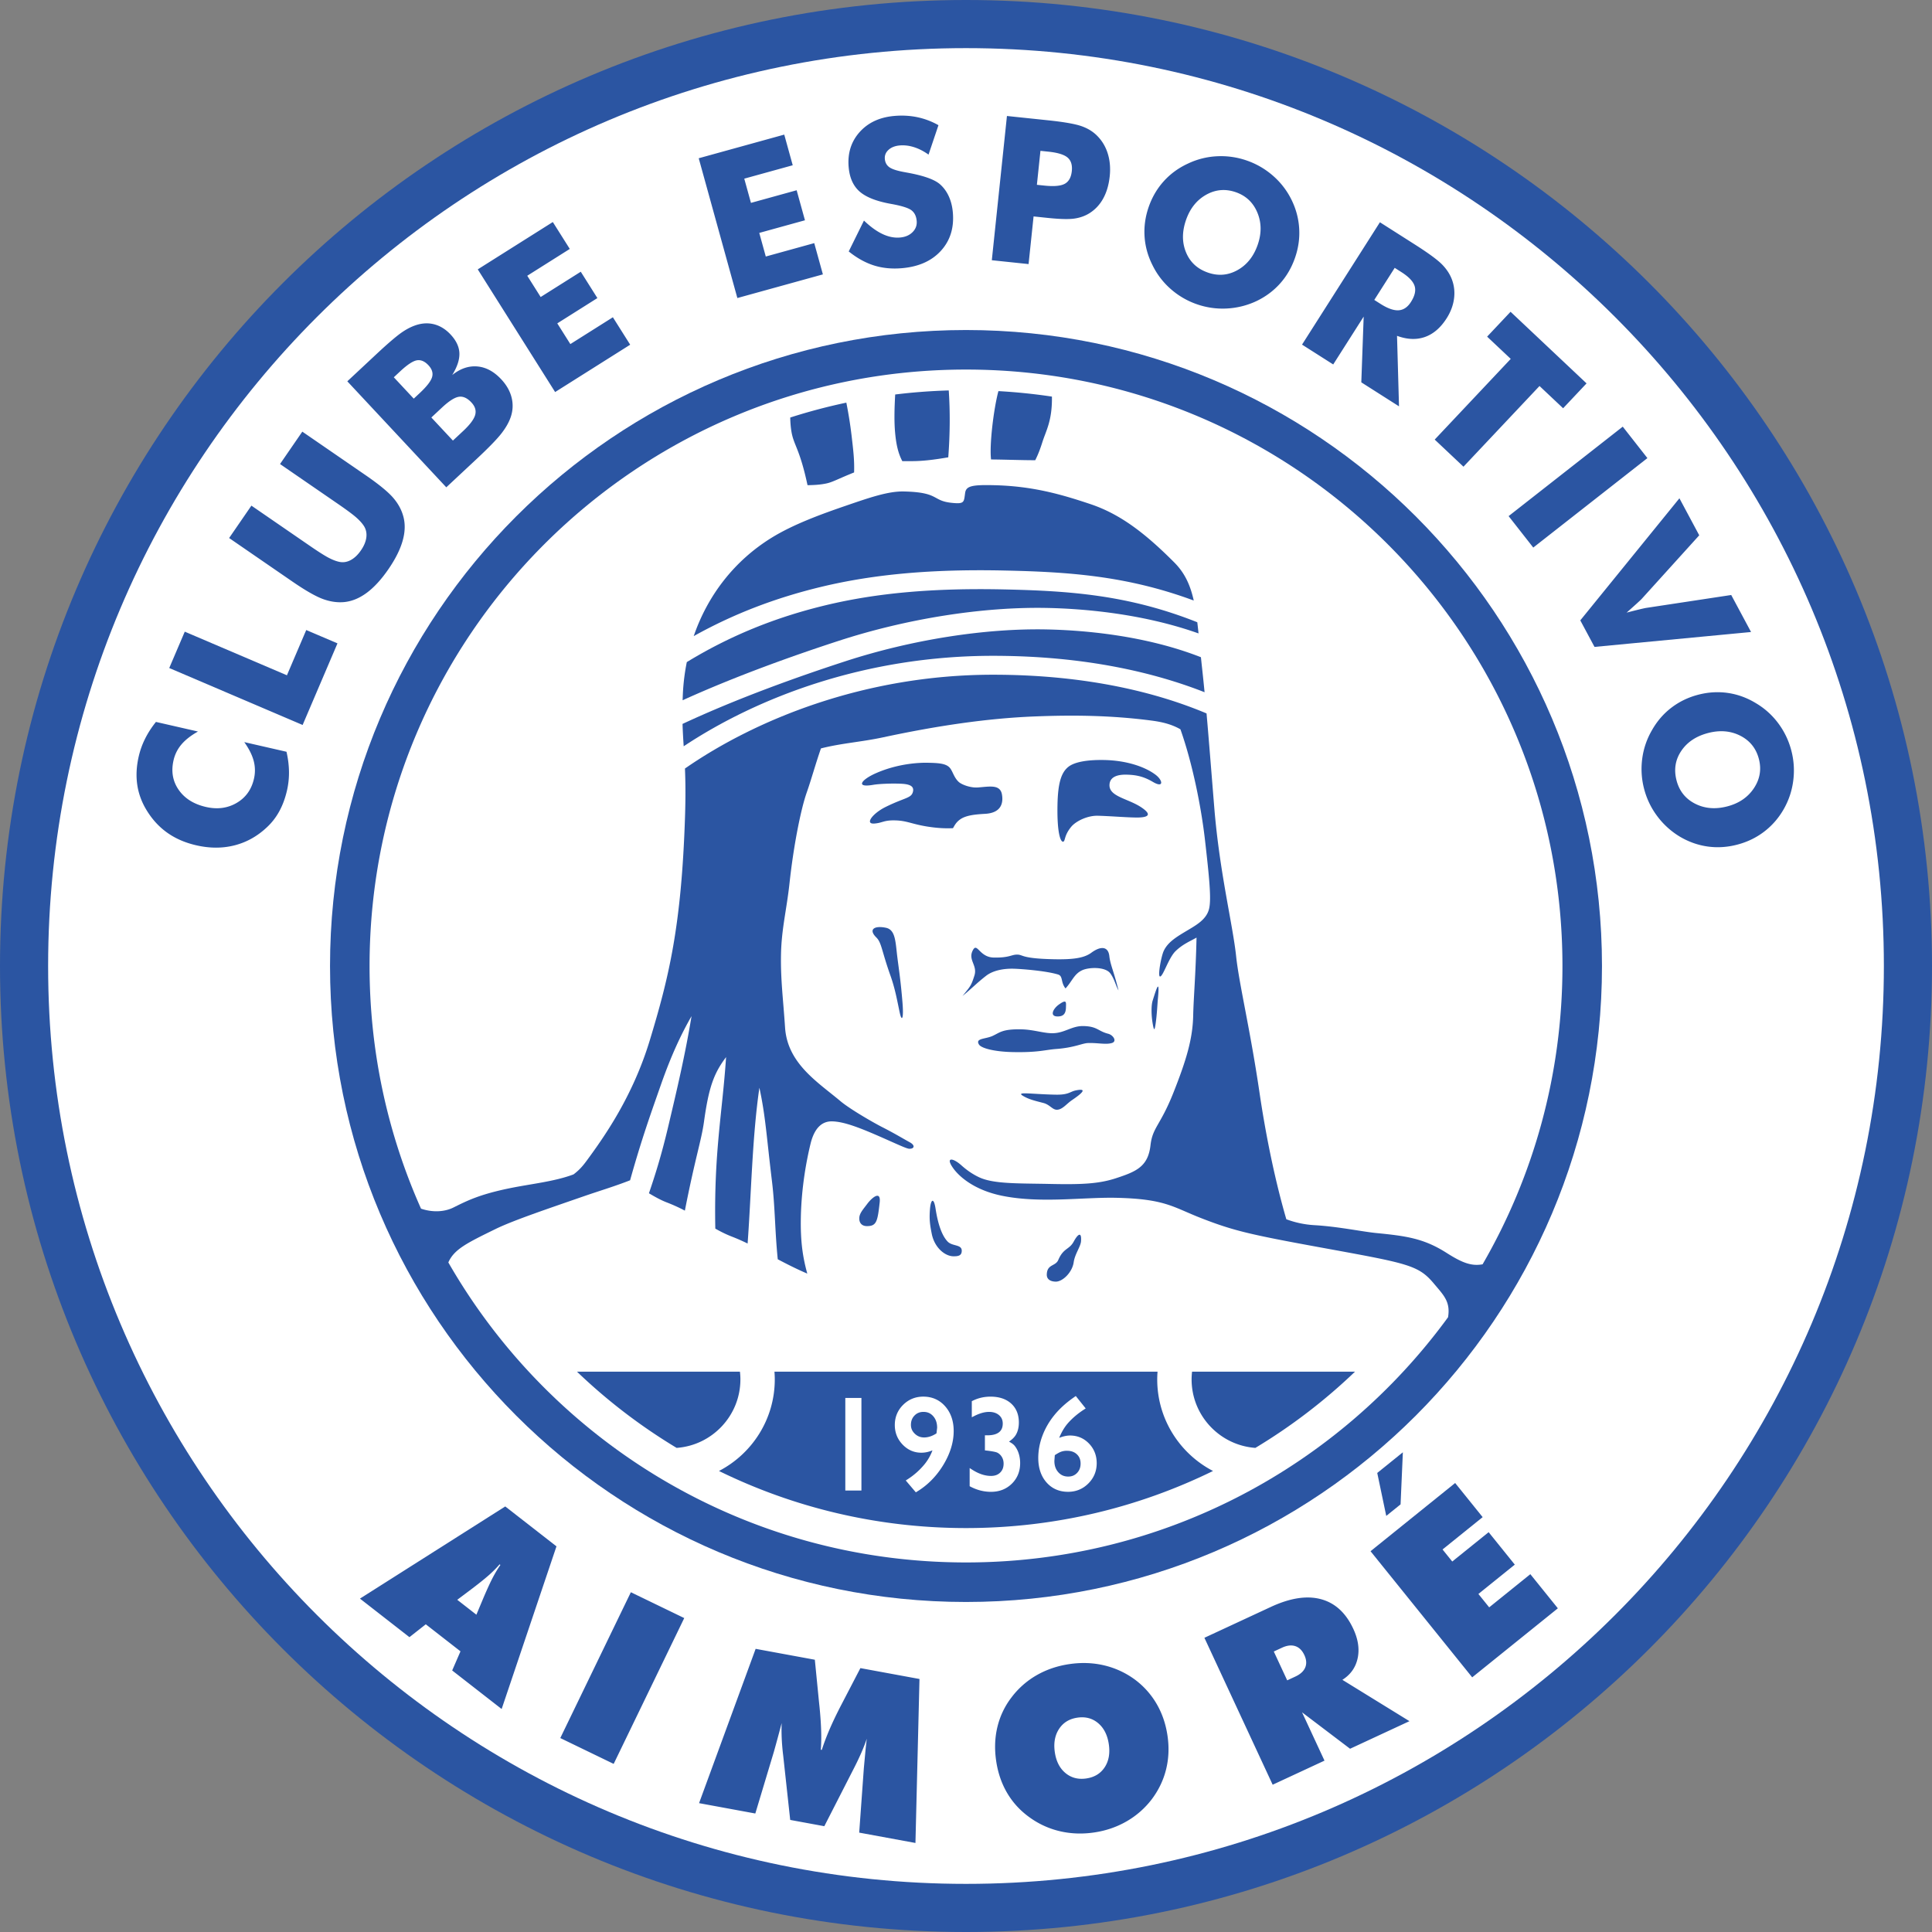
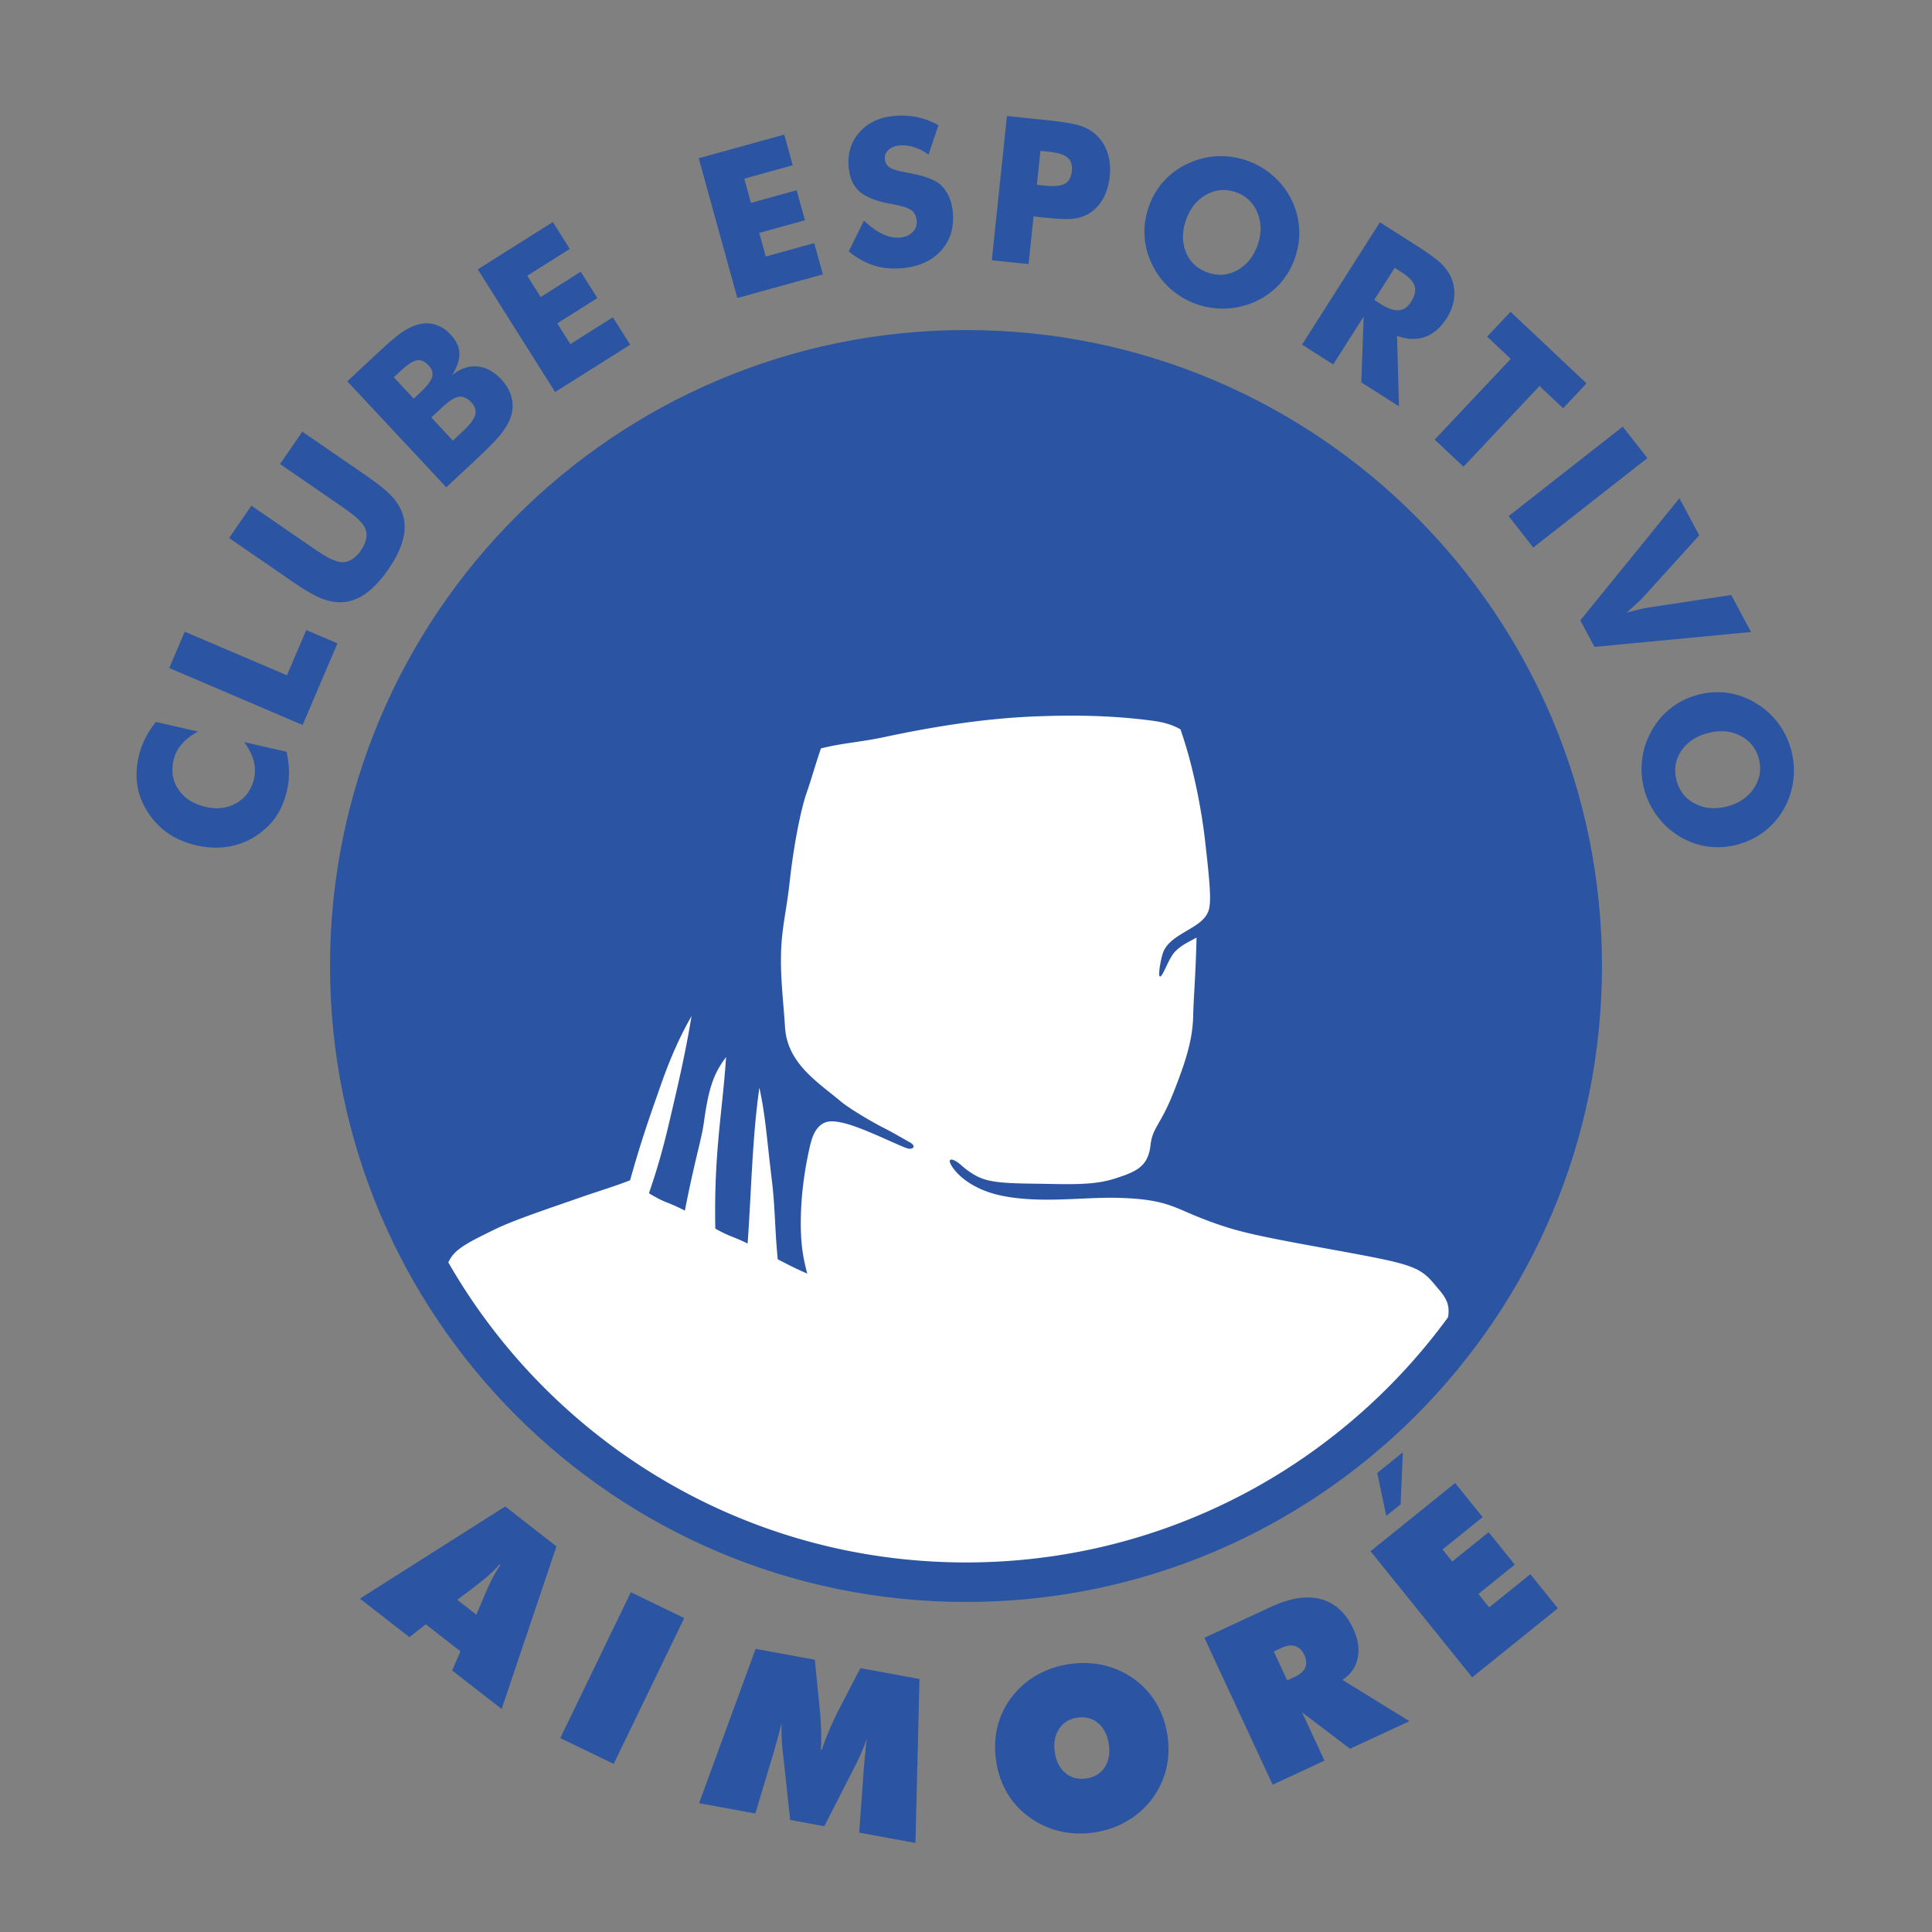
<svg xmlns="http://www.w3.org/2000/svg" width="2500" height="2500" viewBox="0 0 562 562">
  <rect x="0" y="0" width="562" height="562" fill="#808080" stroke="none" />
-   <path d="M562 281c0 155.192-125.807 281-281 281C125.807 562 0 436.192 0 281 0 125.807 125.807 0 281 0c155.193 0 281 125.807 281 281z" fill="#2b55a2" />
-   <path d="M548 281c0 147.46-119.539 267-267 267S14 428.46 14 281C14 133.54 133.539 14 281 14s267 119.54 267 267z" fill="#fff" />
  <path d="M466 281c0 102.173-82.826 185-185 185-102.173 0-185-82.827-185-185 0-102.172 82.826-185 185-185s185 82.828 185 185z" fill="#2b55a2" />
  <path d="M417.096 373.371c-4.555-5.431-7.568-5.857-33.121-10.53-20.592-3.764-25.236-4.862-34.621-8.519-8.164-3.181-10.385-5.593-24.756-5.895-9.498-.199-21.914 1.667-32.996-.566-8.133-1.637-12.553-5.555-14.334-8.052-2.344-3.284-.109-3.074 2.393-.824 1.78 1.6 3.556 2.727 5.177 3.483 4.211 1.963 11.342 1.737 20.34 1.925 8.998.19 14.203.052 19.373-1.636 5.998-1.957 9.406-3.386 10.119-9.623.598-5.232 2.869-5.691 6.697-15.362 3.719-9.396 5.576-15.553 5.721-22.386.105-5.054.729-11.814.973-22.647-2.004 1.135-3.994 1.909-6.08 3.912-2.043 1.958-3.656 7.425-4.531 7.406-.75-.016.328-5.785 1.027-7.354 1.215-2.722 3.973-4.296 7.006-6.105 2.75-1.639 5.57-3.259 6.258-6.37.646-2.912-.016-9.3-1.211-19.78-1.111-9.776-3.678-22.487-7.154-32.299-2.463-1.409-5.117-2.108-8.367-2.534-11.809-1.544-22.803-1.65-33.982-1.211-13.848.543-28.564 2.736-44.137 6.077-6.392 1.372-12.067 1.694-18.084 3.226-1.621 4.666-2.811 9.066-4.132 12.812-1.711 4.855-3.822 15.384-5.012 26.4-.827 7.651-2.319 13.248-2.473 20.579-.153 7.331.624 13.047 1.178 21.403.696 10.517 9.61 15.933 16.178 21.469 2.949 2.437 9.753 6.313 12.096 7.506 3.588 1.825 5.438 2.987 8.034 4.419 1.579.869 1.335 1.902-.164 1.871-.75-.017-3.227-1.192-7.686-3.162-6.701-2.958-11.278-4.736-14.777-4.81-2.999-.063-5.169 2.017-6.263 6.495-1.094 4.478-2.634 12.323-2.823 21.32-.154 7.378.612 11.876 1.87 16.472-3.065-1.314-5.895-2.747-8.59-4.17-.849-8.415-.764-15.134-1.688-22.73-1.579-12.992-1.865-18.932-3.655-27.17-2.082 14.304-2.346 30.56-3.425 45.32a56.363 56.363 0 0 0-4.47-1.971c-1.805-.693-3.396-1.498-4.927-2.367-.433-22.266 2.029-33.387 3.133-49.889-3.526 4.67-5.028 8.684-6.424 18.784-.755 5.465-2.566 10.542-5.563 25.874a48.858 48.858 0 0 0-5.301-2.405c-1.564-.599-3.292-1.536-5.152-2.648 1.803-5.281 3.605-10.938 5.61-19.414 2.525-10.671 4.908-20.714 6.783-32.11-2.814 4.887-5.801 11.083-8.902 19.938-2.88 8.221-5.562 15.618-8.973 27.81-4.518 1.775-8.947 3.083-13.336 4.606-10.602 3.68-20.694 7.068-25.832 9.585-8.226 4.031-12.013 5.858-13.702 9.709C160.341 419.377 216.568 454.5 281 454.5c57.619 0 108.668-28.095 140.223-71.325.742-4.526-1.239-6.361-4.127-9.804z" fill="#fff" />
-   <path d="M131.87 351.268c3.782-1.866 7.29-3.723 15.996-5.542 6.529-1.363 13.294-1.971 18.965-4.104 1.778-1.338 2.762-2.526 3.963-4.168 4.805-6.565 13.211-18.312 18.234-34.875 5.552-18.305 9.196-33.148 10.24-65.05.194-5.948.132-10.317-.021-13.973 20.348-14.126 52.119-27.286 89.587-27.286 28.008-.001 48.4 5.474 62.139 11.257.67 7.581 1.332 16.146 2.256 27.475 1.525 18.704 5.373 33.954 6.348 43.143.855 8.064 4.061 21.089 6.797 39.65 1.586 10.771 4.143 24.279 7.807 36.875a27.91 27.91 0 0 0 8.137 1.717c6.953.397 13.867 1.885 18.082 2.297 8.65.848 13.799 1.56 20.383 5.761 4.605 2.938 7.279 3.911 10.488 3.329 14.771-25.525 23.23-55.161 23.23-86.774 0-95.821-77.68-173.5-173.5-173.5-95.821 0-173.5 77.679-173.5 173.5 0 25.138 5.354 49.022 14.97 70.588 3.552 1.2 6.972.878 9.399-.32z" fill="#fff" />
  <path d="M45.361 209.999l12.227 2.794c-2.053 1.15-3.651 2.399-4.796 3.747a10.774 10.774 0 0 0-2.314 4.639c-.738 3.228-.234 6.093 1.513 8.595s4.391 4.157 7.934 4.967c3.3.753 6.27.362 8.91-1.177 2.64-1.539 4.32-3.884 5.04-7.038a10.716 10.716 0 0 0-.077-5.186c-.45-1.711-1.365-3.535-2.745-5.47l12.287 2.809c.454 1.977.694 3.894.722 5.753a23.034 23.034 0 0 1-.576 5.487c-.514 2.249-1.255 4.264-2.223 6.044s-2.177 3.342-3.627 4.686c-2.762 2.603-5.891 4.352-9.385 5.248-3.495.897-7.199.897-11.112.004-3.146-.719-5.889-1.883-8.229-3.493-2.341-1.608-4.325-3.684-5.951-6.224-1.558-2.405-2.554-4.945-2.987-7.616s-.308-5.507.377-8.506a22.98 22.98 0 0 1 1.866-5.192c.83-1.665 1.879-3.287 3.146-4.871zM88.03 210.888l-38.799-16.567 4.517-10.576 29.716 12.689 5.62-13.163 9.083 3.877-10.137 23.74zM66.649 156.509l6.482-9.423 16.901 11.627c2.484 1.71 4.312 2.874 5.484 3.493 1.173.619 2.226 1.028 3.16 1.227 1.138.245 2.251.075 3.341-.509s2.082-1.527 2.978-2.83c.896-1.302 1.419-2.562 1.569-3.78.151-1.218-.086-2.324-.709-3.314-.521-.801-1.279-1.639-2.276-2.513-.997-.873-2.738-2.164-5.222-3.873l-2.374-1.633-14.527-9.995 6.482-9.423 18.374 12.641c3.816 2.625 6.471 4.791 7.968 6.496 1.497 1.707 2.51 3.547 3.041 5.521.592 2.156.526 4.514-.196 7.073-.723 2.559-2.102 5.318-4.14 8.279-2.047 2.977-4.136 5.256-6.26 6.838-2.127 1.582-4.308 2.49-6.544 2.723-2.023.195-4.101-.097-6.235-.878-2.134-.779-5.108-2.482-8.924-5.106l-3.608-2.482-14.765-10.159zM129.822 141.756l-28.792-30.835 8.465-7.905c3.484-3.254 6.024-5.414 7.619-6.481 1.593-1.067 3.145-1.793 4.654-2.178 1.729-.43 3.387-.395 4.975.108 1.587.504 3.031 1.451 4.329 2.841 1.64 1.756 2.494 3.569 2.562 5.438.068 1.87-.629 3.986-2.092 6.351 2.35-1.878 4.782-2.71 7.297-2.498 2.515.213 4.84 1.463 6.976 3.751 1.534 1.642 2.536 3.412 3.007 5.31.472 1.898.383 3.794-.266 5.687-.528 1.545-1.453 3.158-2.773 4.837-1.321 1.68-3.736 4.157-7.244 7.434l-8.717 8.14zm-9.465-25.796l1.687-1.574c2.08-1.942 3.294-3.502 3.641-4.681.348-1.178-.003-2.329-1.052-3.452-1.088-1.165-2.215-1.645-3.378-1.439-1.162.206-2.792 1.286-4.886 3.241l-1.813 1.693 5.801 6.212zm11.39 12.197l2.951-2.755c1.986-1.855 3.159-3.416 3.519-4.685.36-1.269-.004-2.485-1.092-3.649-1.205-1.291-2.424-1.84-3.658-1.647-1.234.193-2.871 1.242-4.912 3.148l-3.079 2.875 6.271 6.713zM161.481 114.042l-22.504-35.685 21.833-13.768 4.935 7.823-12.371 7.802 3.901 6.185 11.664-7.356 4.834 7.666-11.664 7.356 3.801 6.026 12.37-7.801 5.035 7.982-21.834 13.77zM214.491 86.697l-11.24-40.663 24.88-6.877 2.464 8.915-14.096 3.897 1.948 7.048 13.292-3.674 2.415 8.735-13.292 3.674 1.898 6.867 14.096-3.896 2.515 9.096-24.88 6.878zM251.318 64.16c1.867 1.793 3.668 3.1 5.403 3.918 1.734.818 3.424 1.156 5.067 1.015 1.528-.131 2.749-.65 3.662-1.561.913-.909 1.316-1.996 1.207-3.261-.12-1.399-.639-2.441-1.555-3.126-.916-.684-2.91-1.299-5.982-1.847-4.199-.757-7.224-1.952-9.076-3.587-1.851-1.633-2.91-4-3.176-7.103-.346-4.02.716-7.413 3.185-10.181 2.469-2.767 5.846-4.335 10.131-4.703 2.313-.199 4.536-.075 6.665.368a21.398 21.398 0 0 1 6.139 2.326l-2.887 8.56c-1.397-.999-2.806-1.722-4.223-2.169-1.418-.448-2.797-.614-4.138-.499-1.379.118-2.47.545-3.275 1.279-.805.733-1.162 1.617-1.074 2.65.09 1.053.541 1.863 1.35 2.43.81.566 2.32 1.043 4.531 1.432.137.027.314.06.53.098 4.787.861 7.983 1.983 9.591 3.367 1.086.948 1.95 2.121 2.591 3.521.643 1.399 1.04 2.979 1.191 4.738.382 4.458-.774 8.165-3.469 11.123-2.696 2.959-6.483 4.647-11.363 5.066-2.929.252-5.637-.016-8.124-.801-2.486-.786-4.931-2.144-7.333-4.071l4.432-8.982zM299.201 76.818l-10.691-1.121 4.4-41.958 11.934 1.251c4.686.492 7.953 1.066 9.801 1.724 1.846.658 3.369 1.608 4.574 2.854 1.416 1.441 2.43 3.164 3.041 5.169.611 2.004.795 4.181.549 6.529-.264 2.502-.896 4.66-1.898 6.475-1 1.815-2.35 3.251-4.045 4.309-1.283.793-2.748 1.305-4.395 1.538-1.65.232-4.242.163-7.777-.208l-1.963-.206-2.076-.218-1.454 13.862zm2.42-23.06l2.191.229c2.77.291 4.74.116 5.918-.525 1.174-.642 1.857-1.872 2.049-3.692.184-1.762-.223-3.073-1.221-3.933-.998-.86-2.863-1.434-5.594-1.721l-2.309-.241-1.034 9.883zM376.697 75.024c-1 2.865-2.461 5.365-4.385 7.501-1.926 2.136-4.238 3.841-6.939 5.115a22.994 22.994 0 0 1-8.539 2.101 22.675 22.675 0 0 1-8.684-1.244 22.693 22.693 0 0 1-7.615-4.442 22.05 22.05 0 0 1-5.285-6.924c-1.359-2.691-2.127-5.481-2.309-8.372-.182-2.891.223-5.751 1.209-8.58.992-2.848 2.459-5.341 4.395-7.483 1.938-2.142 4.273-3.844 7.012-5.106a22.048 22.048 0 0 1 8.445-2.133 22.7 22.7 0 0 1 8.725 1.259 22.856 22.856 0 0 1 7.613 4.441 22.28 22.28 0 0 1 5.34 6.942c1.311 2.655 2.055 5.426 2.236 8.318.182 2.892-.225 5.76-1.219 8.607zm-25.349 4.262c3.01 1.05 5.883.813 8.621-.71 2.738-1.524 4.695-3.972 5.871-7.34 1.164-3.333 1.135-6.461-.082-9.386-1.217-2.923-3.303-4.902-6.256-5.932-3.01-1.05-5.887-.808-8.627.724-2.742 1.533-4.697 3.976-5.867 7.326-1.188 3.406-1.193 6.543-.018 9.412 1.174 2.869 3.293 4.837 6.358 5.906zM378.75 100.244l22.654-35.59 10.117 6.44c3.975 2.529 6.627 4.476 7.961 5.836 1.332 1.361 2.293 2.833 2.881 4.415.664 1.789.859 3.656.588 5.604-.27 1.945-.982 3.827-2.139 5.643-1.754 2.756-3.859 4.566-6.314 5.431-2.453.864-5.16.753-8.117-.333l.576 20.509-10.967-6.981.689-19.121-8.861 13.919-9.068-5.772zm21.016-12.998l1.807 1.15c2.098 1.335 3.857 1.956 5.277 1.861s2.615-.902 3.58-2.421c1.133-1.778 1.486-3.33 1.061-4.656-.424-1.326-1.701-2.667-3.832-4.023l-1.951-1.243-5.942 9.332zM417.342 127.869l22.117-23.471-6.869-6.472 6.816-7.233 22.106 20.832-6.815 7.233-6.869-6.473-22.117 23.471-8.369-7.887zM438.84 150.132l33.203-26.024 7.172 9.15-33.203 26.023-7.172-9.149zM459.691 180.46l28.836-35.512 5.766 10.767-16.816 18.583c-.186.186-.639.608-1.365 1.27a338.47 338.47 0 0 1-2.949 2.642 170.17 170.17 0 0 1 3.482-.885c1.041-.253 1.771-.416 2.191-.488l24.76-3.757 5.768 10.764-45.537 4.335-4.136-7.719zM505.342 245.699c-2.938.766-5.828.943-8.674.533-2.844-.41-5.547-1.382-8.111-2.917a22.96 22.96 0 0 1-6.498-5.924 22.618 22.618 0 0 1-3.801-7.907 22.71 22.71 0 0 1-.549-8.799 22.027 22.027 0 0 1 2.811-8.244c1.479-2.627 3.367-4.819 5.668-6.579 2.301-1.759 4.9-3.017 7.801-3.771 2.918-.76 5.805-.931 8.662-.515 2.857.417 5.572 1.411 8.145 2.983a22.02 22.02 0 0 1 6.475 5.827 22.746 22.746 0 0 1 3.811 7.949c.756 2.897.938 5.83.549 8.798a22.275 22.275 0 0 1-2.795 8.3c-1.475 2.566-3.363 4.729-5.664 6.488s-4.912 3.018-7.83 3.778zm-17.653-18.685c.803 3.084 2.6 5.339 5.389 6.767 2.791 1.426 5.912 1.689 9.365.79 3.416-.889 6-2.653 7.752-5.292 1.752-2.638 2.234-5.472 1.445-8.5-.803-3.084-2.605-5.339-5.402-6.763-2.801-1.424-5.918-1.688-9.354-.795-3.49.909-6.1 2.65-7.828 5.224-1.73 2.572-2.183 5.428-1.367 8.569zM104.708 465.021l42.265-26.81 14.898 11.608-15.947 47.315-14.39-11.212 2.417-5.564-10.094-7.865-4.754 3.743-14.395-11.215zm28.302.343l5.566 4.337 2.141-5.105c1.102-2.568 2.001-4.507 2.695-5.816s1.409-2.492 2.15-3.549l-.229-.179a33.125 33.125 0 0 1-2.913 2.954c-1.1.992-2.762 2.337-4.983 4.034l-4.427 3.324zM162.983 505.584l20.528-42.419 15.528 7.515-20.528 42.419-15.528-7.515zM249.933 533.092l1.35-18.735.397-4.296c.131-1.426.285-2.854.46-4.284a49.638 49.638 0 0 1-1.586 4.077 82.265 82.265 0 0 1-2.16 4.527l-8.608 16.843-9.923-1.826-2.048-18.804a63.178 63.178 0 0 1-.422-5.003 54.275 54.275 0 0 1-.016-4.372 487.793 487.793 0 0 1-2.253 8.324l-5.409 17.988-16.363-3.012 16.457-44.888 17.219 3.169 1.189 12.067.179 1.703c.505 5.089.628 9.225.37 12.406l.287.053c.615-1.916 1.379-3.935 2.294-6.058s2.051-4.488 3.406-7.099l5.529-10.634 17.187 3.163-1.173 47.7-16.363-3.009zM339.615 504.904c.502 3.423.361 6.694-.418 9.816-.775 3.123-2.164 6.013-4.16 8.67a24.59 24.59 0 0 1-7.307 6.414c-2.869 1.656-6.023 2.738-9.463 3.243-3.482.51-6.832.381-10.045-.384a24.517 24.517 0 0 1-8.865-4.109c-2.645-1.914-4.775-4.251-6.395-7.011-1.619-2.759-2.684-5.87-3.191-9.335s-.385-6.762.373-9.891a22.785 22.785 0 0 1 4.109-8.583 24.185 24.185 0 0 1 7.289-6.426c2.859-1.645 6.041-2.726 9.547-3.239 3.502-.513 6.859-.391 10.07.364a24.578 24.578 0 0 1 8.861 4.059 23.593 23.593 0 0 1 6.389 7.078c1.632 2.781 2.7 5.891 3.206 9.334zm-23.619 12.432c2.357-.346 4.137-1.426 5.336-3.239 1.197-1.814 1.602-4.049 1.213-6.704-.393-2.677-1.424-4.723-3.096-6.138s-3.688-1.951-6.045-1.605-4.139 1.443-5.344 3.29-1.611 4.1-1.223 6.755 1.422 4.679 3.104 6.071c1.678 1.392 3.698 1.916 6.055 1.57zM370.205 519.155l-19.855-42.739 19.322-8.975c5.607-2.605 10.469-3.356 14.58-2.256 4.111 1.102 7.25 3.982 9.416 8.644 1.412 3.043 1.832 5.896 1.254 8.559-.576 2.662-2.055 4.749-4.436 6.258l19.51 12.025-17.273 8.023-13.971-10.599 6.529 14.056-15.076 7.004zm.33-38.747l3.898 8.39 2.381-1.106c1.455-.675 2.406-1.551 2.859-2.629s.371-2.283-.246-3.613c-.637-1.367-1.518-2.237-2.643-2.605-1.127-.369-2.414-.217-3.867.458l-2.382 1.105zM428.248 487.921l-29.572-36.691 24.613-19.837 8 9.927-11.668 9.404 2.824 3.504 10.586-8.532 7.609 9.44-10.588 8.532 3.139 3.893 11.971-9.648 8.002 9.928-24.916 20.08zm-20.17-65.462l-.666 15.146-4.166 3.358-2.621-12.498 7.453-6.006zM247.723 126.771a121.818 121.818 0 0 0-1.532-9.646 166.208 166.208 0 0 0-16.318 4.33c.023 1.5.148 2.924.369 4.199.683 3.937 2.382 4.833 4.66 15.481 1.992-.029 3.764-.133 5.529-.514 1.839-.397 3.268-1.292 8.017-3.194.125-3.634-.259-6.646-.725-10.656zM301.137 133.875c.738-1.438 1.395-3.088 2.057-5.194 1.082-3.435 2.906-6.244 2.803-13.315a168.06 168.06 0 0 0-15.568-1.596c-1.398 5.219-2.656 15.727-2.141 19.883 3.927.029 8.608.216 12.849.222zM275.983 113.573c-5.256.154-10.453.55-15.581 1.18-.234 4.161-.317 7.807-.031 11.031.334 3.777.986 6.25 2.107 8.363 1.005-.006 1.989.003 2.968-.006 3.114-.026 6.174-.391 10.397-1.113.506-6.729.56-13.21.14-19.455zM291.912 165.954c18.795.394 35.842 1.508 55.338 8.736-.996-4.457-2.572-7.978-5.654-11.072-9.043-9.081-16.176-14.23-24.523-17.017-8.527-2.846-16.811-5.229-28.143-5.466-6.041-.127-7.879.21-8.172 2.204-.397 2.722-.086 3.353-4.062 2.916-5.613-.618-3.438-3.072-13.81-3.29-4.499-.094-9.851 1.748-16.84 4.148-6.989 2.4-15.199 5.367-21.574 9.3-10.882 6.712-18.627 16.814-22.672 28.625 11.521-6.426 23.722-11.118 37.119-14.337 15.306-3.675 32.145-5.184 52.993-4.747z" fill="#2b55a2" />
-   <path d="M291.797 171.452c-20.365-.426-36.758 1.035-51.592 4.599-14.725 3.537-27.95 8.931-40.421 16.546a61.576 61.576 0 0 0-1.142 9.161c-.032.676-.055 1.312-.075 1.94 15.594-7.079 32.451-13.074 45.504-17.318 19.837-6.448 41.931-9.923 60.615-9.531 10.1.211 27.445 1.544 43.955 7.407a161.08 161.08 0 0 0-.363-3.251c-20.071-7.984-37.337-9.151-56.481-9.553z" fill="#2b55a2" />
-   <path d="M246.003 192.324c-13.625 4.428-31.443 10.779-47.458 18.254.066 2.282.194 4.36.334 6.507 21.39-14.196 52.744-26.315 89.955-26.315 27.062 0 47.344 5 61.564 10.591a510.27 510.27 0 0 0-.734-7.109 343.504 343.504 0 0 1-.326-3.073c-16.455-6.459-34.52-7.866-44.783-8.081-18.012-.378-39.353 2.984-58.552 9.226zM255.887 349.821c-.615 5.488-.895 6.901-3.812 6.84-1.25-.026-2.15-.795-2.119-2.294.03-1.417 1.052-2.479 2.339-4.203 1.287-1.724 4.009-4.068 3.592-.343zM272.146 351.58c.769 5.018 2.029 8.035 3.508 9.576 1.387 1.445 4.151.753 4.11 2.711-.025 1.25-.783 1.609-2.45 1.575-2.499-.054-5.494-2.558-6.279-6.552-.528-2.677-.747-4.183-.519-7.095.226-2.912 1.104-3.641 1.63-.215zM297.711 318.858c1.65.953 3.223 1.318 5.834 1.996 1.797.47 2.584 1.931 3.834 1.957 1.625.033 2.814-1.687 4.436-2.783 3.043-2.061 4.574-3.53 1.184-2.852-1.854.373-2.02 1.335-6.027 1.251-7.249-.151-11.732-.995-9.261.431zM271.343 240.664c2.664.327 4.454.301 5.872.248.474-.823.929-1.778 2.179-2.621 1.737-1.173 4.452-1.399 7.196-1.558 4.764-.275 5.279-3.268 4.873-5.608-.52-3.012-3.535-2.325-6.963-2.063-2.236.171-4.811-.856-5.629-1.618-1.514-1.407-1.762-3.371-2.786-4.309-1.199-1.1-3.349-1.195-6.225-1.255-2.416-.051-8.63.194-15.114 3.059-4.126 1.823-6.091 4.29-.737 3.36 1.667-.289 5.01-.395 6.759-.359 2.25.048 5.25.069 4.83 2.228-.407 2.085-2.198 1.705-8.01 4.583-3.749 1.856-6.148 5.04-3.226 4.809 2.415-.19 2.684-1.025 6.186-.912 3.672.117 5.058 1.313 10.795 2.016zM335.301 291.056c-.445 1.408-.418 4.16-.014 6.585.408 2.426.582 2.126.873.144.391-2.658.518-5.738.65-7.113.639-6.614-.449-2.956-1.509.384zM307.572 295.674c1.785.038 2.465-.84 2.504-2.621.029-1.448.301-2.536-2.08-.823-1.658 1.19-2.754 3.396-.424 3.444zM262.523 291.615c-.516-6.269-1.033-9.532-1.477-13.033-.572-4.513-.498-8.097-3.319-8.697-3.249-.692-5.277.379-2.809 2.817 1.551 1.533 1.504 3.782 4.103 11.087 1.368 3.85 1.922 7.117 2.692 10.725.607 2.848 1.209 1.944.81-2.899zM323.457 303.395c-1.762.546-4.168-.088-7.002.018-1.666.064-3.945 1.335-9.205 1.726-3.258.241-5.191 1.06-12.689.901-5.248-.109-9.117-1.099-9.789-2.205-1.127-1.857 1.801-1.515 3.973-2.501 2.102-.956 2.791-2.024 8.373-1.908 3.75.079 6.723 1.27 9.479 1.115 3.254-.182 5.297-2.139 8.545-2.071 4.084.086 4.227 1.474 7.205 2.235 1.497.381 2.655 2.21 1.11 2.69zM311.604 240.507c1.383-1.668 4.736-3.276 7.693-3.214 3.668.077 9.703.608 12.119.504 2.586-.113 3.686-.84.645-2.904-3.846-2.608-9.396-3.113-9.324-6.53.053-2.5 2.523-3.073 4.941-3.022 2.914.061 5.07.563 7.705 2.12 3.15 1.859 2.951-.41.793-2.067-2.787-2.143-8.074-4.17-14.914-4.313-4.164-.087-8.508.363-10.543 2.03-2.018 1.652-2.973 4.665-3.105 10.938-.172 8.248.9 10.957 1.65 10.786.67-.153.205-1.747 2.34-4.328zM322.965 283.129c-1.459-1.946-6.131-1.796-8.107-.92-2.402 1.063-2.943 3.189-4.906 5.315-1.461-1.781-.668-3.585-2.164-4.047-3.477-1.072-10.801-1.643-13.049-1.689-2.252-.048-5.635.299-7.922 2.084-2.74 2.139-3.779 3.338-6.833 5.858 2.312-2.868 2.507-2.954 3.458-5.929.982-3.064-1.988-4.542-.428-7.428 1.254-2.317 1.873 2.082 6.039 2.17 4.645.097 5.145-.894 6.895-.856s1.086 1.147 10.6 1.347c5.914.124 8.902-.415 10.916-1.897 2.752-2.026 4.916-1.855 5.23.985.279 2.513 1.285 4.36 2.668 9.975-.725-1.182-1.178-3.34-2.397-4.968zM365.178 421.177A164.302 164.302 0 0 0 394.166 399H346.76a20.363 20.363 0 0 0-.135 2.25c0 10.539 8.199 19.18 18.553 19.927zM336.625 401.25c0-.758.039-1.506.094-2.25H225.282c.056.744.093 1.492.093 2.25 0 11.581-6.601 21.644-16.233 26.642C230.831 438.523 255.216 444.5 281 444.5c25.783 0 50.168-5.977 71.857-16.608-9.63-4.999-16.232-15.061-16.232-26.642zM215.375 401.25c0-.762-.052-1.511-.135-2.25h-47.406a164.236 164.236 0 0 0 28.989 22.177c10.352-.747 18.552-9.388 18.552-19.927zM304.502 370.761c-.029 1.333 1 2.021 2.582 2.056 1.998.041 4.822-2.672 5.242-5.642.342-2.41 2.004-4.508 2.129-6.081.227-2.872-.857-2.255-2.127.08-1.301 2.391-2.977 1.812-4.488 5.344-.809 1.893-3.276 1.156-3.338 4.243z" fill="#2b55a2" />
  <path fill="#fff" d="M250.081 406.642h-4.188v26.937h4.688v-26.937h-.5zM262.698 408.67c-1.598 1.594-2.408 3.564-2.408 5.855 0 2.201.762 4.112 2.265 5.681 1.509 1.575 3.346 2.373 5.459 2.373 1.192 0 2.248-.276 3.232-.681a14.112 14.112 0 0 1-2.36 4.105 21.022 21.022 0 0 1-4.927 4.341l-.484.308 2.93 3.45.365-.221c3.084-1.873 5.655-4.487 7.643-7.769 1.992-3.292 3.003-6.601 3.003-9.835 0-2.896-.827-5.31-2.46-7.174-1.648-1.883-3.796-2.838-6.381-2.838-2.302.002-4.279.81-5.877 2.405zm3.406 8.382c-.757-.728-1.125-1.565-1.125-2.563 0-1.104.339-1.993 1.037-2.716.693-.719 1.55-1.068 2.618-1.068 1.169 0 2.098.413 2.84 1.265.76.871 1.129 1.971 1.129 3.361l-.189 1.621c-1.175.771-2.382 1.19-3.596 1.19-1.064 0-1.951-.357-2.714-1.09zM282.965 407.454l-.277.138v4.675l.725-.366c1.574-.794 3.016-1.196 4.285-1.196 1.209 0 2.193.321 2.922.956.719.626 1.068 1.421 1.068 2.432 0 1.126-.354 1.953-1.08 2.529-.75.594-1.889.896-3.385.896h-.723v4.385l.777.087c1.789.224 2.496.421 2.773.546.381.174.738.453 1.061.83.553.678.826 1.459.826 2.38 0 1.101-.326 1.954-.994 2.608-.67.657-1.545.977-2.672.977-1.742 0-3.572-.604-5.441-1.797l-.768-.49v5.279l.268.141c1.896.99 3.893 1.492 5.934 1.492 2.428 0 4.471-.797 6.07-2.37 1.604-1.575 2.416-3.592 2.416-5.993 0-.965-.139-1.893-.412-2.759-.277-.876-.674-1.637-1.182-2.261-.379-.468-.967-.862-1.652-1.219.848-.586 1.561-1.235 2.006-1.993.574-.975.865-2.178.865-3.576 0-2.308-.754-4.16-2.238-5.507-1.473-1.334-3.49-2.01-6.002-2.01-1.854-.001-3.594.398-5.17 1.186zM312.551 406.357l-.369.262c-2.213 1.561-4.084 3.284-5.559 5.122-1.479 1.843-2.627 3.847-3.412 5.957-.787 2.117-1.189 4.274-1.189 6.412 0 2.897.801 5.283 2.379 7.09 1.596 1.827 3.713 2.754 6.289 2.754 2.305 0 4.291-.816 5.902-2.426 1.613-1.61 2.43-3.596 2.43-5.901 0-2.24-.752-4.161-2.238-5.709-1.49-1.552-3.348-2.339-5.523-2.339-1.045 0-2.104.272-3.156.675.641-1.534 1.426-2.951 2.441-4.139 1.268-1.479 2.887-2.864 4.812-4.117l.461-.3-2.883-3.611-.385.27zm-3.912 15.943a4.893 4.893 0 0 1 1.707-.283c1.227 0 2.18.337 2.912 1.031.725.686 1.076 1.566 1.076 2.69 0 1.109-.332 1.999-1.02 2.72-.682.712-1.525 1.059-2.58 1.059-1.186 0-2.127-.41-2.881-1.255-.77-.86-1.143-1.938-1.143-3.296l.125-1.673c.712-.468 1.327-.814 1.804-.993z" />
</svg>